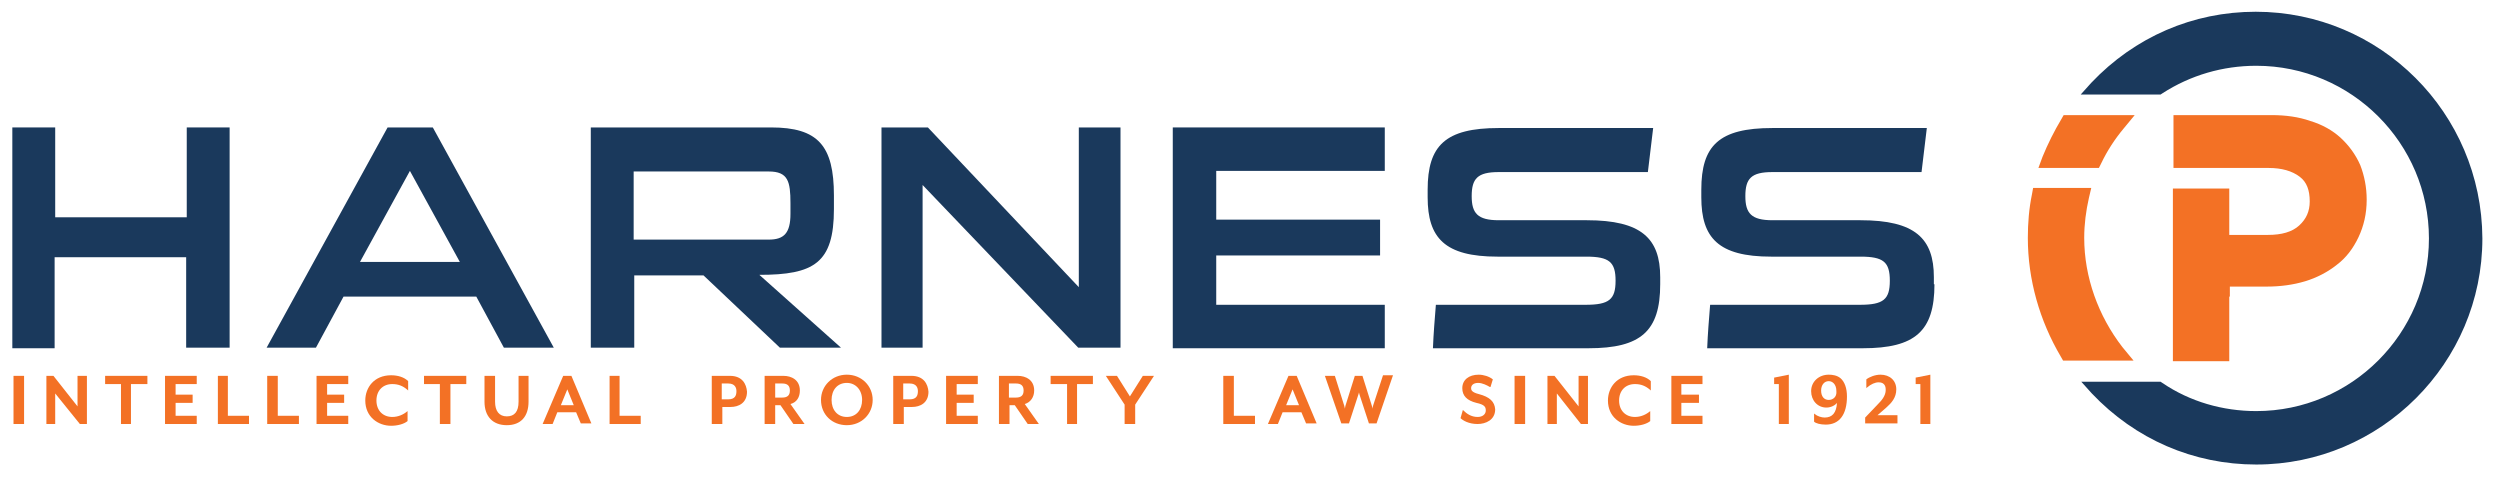
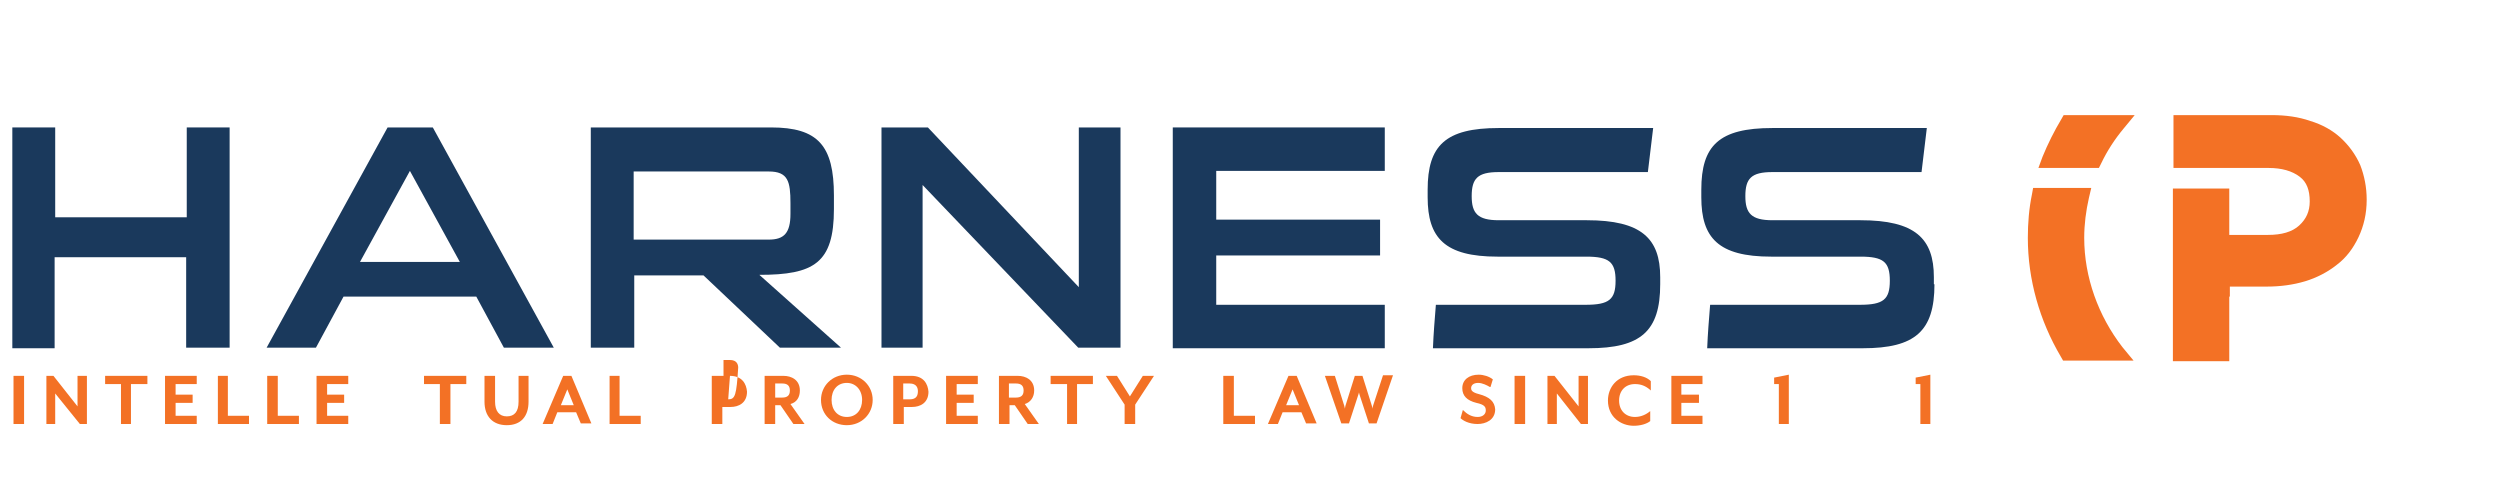
<svg xmlns="http://www.w3.org/2000/svg" version="1.1" id="Layer_1" x="0px" y="0px" viewBox="0 0 425.7 83.4" style="enable-background:new 0 0 425.7 83.4;" xml:space="preserve">
  <style type="text/css">
	.st0{fill:#1A395C;}
	.st1{fill:#F37125;}
</style>
  <g>
    <g>
      <path class="st0" d="M31.7,59.2V43.8H9.3v15.5H2.1V21.7h7.3V37h22.4V21.7h7.3v37.5H31.7z" />
      <path class="st0" d="M85.8,59.2l-4.7-8.7H58.5l-4.7,8.7h-8.4l20.6-37.5h7.7l20.6,37.5H85.8z M69.8,29.1l-8.5,15.5h17L69.8,29.1z" />
      <path class="st0" d="M132.8,59.2l-13-12.3H108v12.3h-7.4V21.7h30.7c8,0,10.7,3.1,10.7,11.6v2.3c0,9.2-3.4,11.2-12.7,11.2    l13.9,12.4H132.8z M134.6,34.6c0-3.7-0.4-5.4-3.7-5.4h-23v11.6h23c2.6,0,3.7-1.1,3.7-4.4V34.6z" />
      <path class="st0" d="M183.6,59.2l-26.5-27.7v27.7h-7V21.7h7.9l25.7,27.2V21.7h7.1v37.5H183.6z" />
      <path class="st0" d="M199.7,59.2V21.7h36.1v7.4h-28.7v8.3h27.9v6.1h-27.9v8.4h28.7v7.4H199.7z" />
      <path class="st0" d="M282.7,48.4c0,8-3.3,10.9-12.2,10.9H244c0.1-2.5,0.3-4.9,0.5-7.4H270c4,0,5.1-0.9,5.1-4.1    c0-3.2-1.1-4.1-5-4.1H255c-9,0-11.9-3.2-11.9-10.1v-1.3c0-7.5,3-10.5,12.1-10.5h26.3c-0.3,2.5-0.6,5-0.9,7.5h-25.4    c-3.6,0-4.6,1.1-4.6,4.1c0,2.9,1,4.1,4.6,4.1h15c9.3,0,12.5,3.1,12.5,9.7V48.4z" />
      <path class="st0" d="M329.4,48.4c0,8-3.3,10.9-12.2,10.9h-26.5c0.1-2.5,0.3-4.9,0.5-7.4h25.5c4,0,5.1-0.9,5.1-4.1    c0-3.2-1.1-4.1-5-4.1h-15.2c-9,0-11.9-3.2-11.9-10.1v-1.3c0-7.5,3-10.5,12.1-10.5h26.3c-0.3,2.5-0.6,5-0.9,7.5h-25.4    c-3.6,0-4.6,1.1-4.6,4.1c0,2.9,1,4.1,4.6,4.1h15c9.3,0,12.5,3.1,12.5,9.7V48.4z" />
    </g>
    <g>
      <rect x="2.3" y="64" class="st1" width="1.8" height="8.2" />
      <polygon class="st1" points="13.2,69.2 9.1,64 7.9,64 7.9,72.2 9.4,72.2 9.4,67 13.6,72.2 14.8,72.2 14.8,64 13.2,64   " />
      <polygon class="st1" points="17.9,65.4 20.6,65.4 20.6,72.2 22.3,72.2 22.3,65.4 25.1,65.4 25.1,64 17.9,64   " />
      <polygon class="st1" points="28.1,72.2 33.5,72.2 33.5,70.8 29.9,70.8 29.9,68.6 32.8,68.6 32.8,67.2 29.9,67.2 29.9,65.4     33.5,65.4 33.5,64 28.1,64   " />
      <polygon class="st1" points="38.8,64 37.1,64 37.1,72.2 42.4,72.2 42.4,70.8 38.8,70.8   " />
      <polygon class="st1" points="47.3,64 45.5,64 45.5,72.2 50.9,72.2 50.9,70.8 47.3,70.8   " />
      <polygon class="st1" points="53.9,72.2 59.3,72.2 59.3,70.8 55.7,70.8 55.7,68.6 58.6,68.6 58.6,67.2 55.7,67.2 55.7,65.4     59.3,65.4 59.3,64 53.9,64   " />
-       <path class="st1" d="M66.6,63.9c-2.9,0-4.4,2.1-4.4,4.3c0,2.8,2.2,4.3,4.4,4.3c1.1,0,2.2-0.3,2.8-0.8l0,0v-1.6L69.4,70    c-0.7,0.6-1.6,1-2.6,1c-1.6,0-2.7-1.1-2.7-2.8c0-1.7,1.1-2.8,2.7-2.8c1,0,1.8,0.3,2.6,1l0.1,0.1v-1.6l0,0    C68.8,64.2,67.7,63.9,66.6,63.9z" />
      <polygon class="st1" points="72.2,65.4 74.9,65.4 74.9,72.2 76.7,72.2 76.7,65.4 79.4,65.4 79.4,64 72.2,64   " />
      <path class="st1" d="M88.3,68.4c0,1.7-0.7,2.5-2,2.5c-1.3,0-2-0.9-2-2.5V64h-1.8v4.4c0,2.5,1.4,4,3.8,4c2.4,0,3.7-1.5,3.7-4V64    h-1.7V68.4z" />
      <path class="st1" d="M97.3,64h-1.4l-3.5,8.2h1.7l0.8-2h3.2l0.8,1.9l0,0h1.8L97.3,64L97.3,64z M97.7,69h-2.2l1.1-2.7L97.7,69z" />
      <polygon class="st1" points="105.5,64 103.8,64 103.8,72.2 109.1,72.2 109.1,70.8 105.5,70.8   " />
-       <path class="st1" d="M124.3,64h-3.1v8.2h1.8v-2.9h1.4c1.4,0,2.8-0.7,2.8-2.6C127.1,65.4,126.4,64,124.3,64z M124,68h-1.1v-2.7h1.1    c1.2,0,1.4,0.8,1.4,1.3C125.4,67.3,125.2,68,124,68z" />
+       <path class="st1" d="M124.3,64h-3.1v8.2h1.8v-2.9h1.4c1.4,0,2.8-0.7,2.8-2.6C127.1,65.4,126.4,64,124.3,64z h-1.1v-2.7h1.1    c1.2,0,1.4,0.8,1.4,1.3C125.4,67.3,125.2,68,124,68z" />
      <path class="st1" d="M136.2,66.5c0-1.8-1.4-2.5-2.8-2.5h-3.2v8.2h1.8V69h0.9l2.2,3.2l0,0h1.9l-2.4-3.4    C135.7,68.5,136.2,67.6,136.2,66.5z M132,65.3h1.2c0.9,0,1.3,0.4,1.3,1.2c0,0.8-0.4,1.2-1.3,1.2H132V65.3z" />
      <path class="st1" d="M144.2,63.8c-2.5,0-4.4,1.9-4.4,4.3c0,2.5,1.9,4.3,4.4,4.3c2.5,0,4.4-1.9,4.4-4.3    C148.6,65.7,146.7,63.8,144.2,63.8z M144.2,71c-1.6,0-2.6-1.2-2.6-2.9c0-1.7,1-2.9,2.6-2.9c1.5,0,2.6,1.2,2.6,2.9    C146.8,69.8,145.8,71,144.2,71z" />
      <path class="st1" d="M155.2,64h-3.1v8.2h1.8v-2.9h1.4c1.4,0,2.8-0.7,2.8-2.6C158,65.4,157.3,64,155.2,64z M154.9,68h-1.1v-2.7h1.1    c1.2,0,1.4,0.8,1.4,1.3C156.3,67.3,156.1,68,154.9,68z" />
      <polygon class="st1" points="161.1,72.2 166.5,72.2 166.5,70.8 162.9,70.8 162.9,68.6 165.8,68.6 165.8,67.2 162.9,67.2     162.9,65.4 166.5,65.4 166.5,64 161.1,64   " />
      <path class="st1" d="M176.1,66.5c0-1.8-1.4-2.5-2.8-2.5h-3.2v8.2h1.8V69h0.9l2.2,3.2l0,0h1.9l-2.4-3.4    C175.5,68.5,176.1,67.6,176.1,66.5z M171.8,65.3h1.2c0.9,0,1.3,0.4,1.3,1.2c0,0.8-0.4,1.2-1.3,1.2h-1.2V65.3z" />
      <polygon class="st1" points="178.9,65.4 181.7,65.4 181.7,72.2 183.4,72.2 183.4,65.4 186.1,65.4 186.1,64 178.9,64   " />
      <polygon class="st1" points="192.4,67.5 190.2,64 188.3,64 191.5,68.9 191.5,72.2 193.3,72.2 193.3,68.9 196.5,64 194.6,64   " />
      <polygon class="st1" points="210.1,64 208.3,64 208.3,72.2 213.7,72.2 213.7,70.8 210.1,70.8   " />
      <path class="st1" d="M220.8,64h-1.4l-3.5,8.2h1.7l0.8-2h3.2l0.8,1.9l0,0h1.8L220.8,64L220.8,64z M221.2,69H219l1.1-2.7L221.2,69z" />
      <path class="st1" d="M233.8,69.1c0,0.1-0.1,0.3-0.1,0.5c0-0.2-0.1-0.4-0.1-0.5L232,64h-1.3l-1.6,5.1l-0.1,0.5    c0-0.2-0.1-0.4-0.1-0.5l-1.6-5.1h-1.7l2.8,8.1l0,0h1.3l1.6-4.9c0-0.1,0.1-0.2,0.1-0.4c0,0,0,0,0,0c0,0.1,0.1,0.3,0.1,0.4l1.6,4.9    h1.3l2.8-8.2h-1.7L233.8,69.1z" />
      <path class="st1" d="M251.8,67.1c-1.2-0.3-1.3-0.7-1.3-1c0-0.5,0.4-0.9,1.2-0.9c0.7,0,1.5,0.4,2,0.7l0.1,0l0.4-1.3l0,0    c-0.6-0.5-1.6-0.8-2.4-0.8c-1.7,0-2.8,0.9-2.8,2.3c0,1.3,0.8,2.1,2.4,2.5c1.4,0.3,1.6,0.7,1.6,1.3c0,0.6-0.5,1.1-1.4,1.1    c-1.1,0-1.9-0.6-2.4-1.1l-0.1-0.1l-0.4,1.4l0,0c0.4,0.4,1.4,1,2.9,1c1.4,0,3-0.7,3-2.5C254.5,68.4,253.7,67.6,251.8,67.1z" />
      <rect x="257.9" y="64" class="st1" width="1.8" height="8.2" />
      <polygon class="st1" points="268.8,69.2 264.7,64 263.5,64 263.5,72.2 265.1,72.2 265.1,67 269.2,72.2 270.4,72.2 270.4,64     268.8,64   " />
      <path class="st1" d="M278.2,63.9c-2.9,0-4.4,2.1-4.4,4.3c0,2.8,2.2,4.3,4.4,4.3c1.1,0,2.2-0.3,2.8-0.8l0,0v-1.6L281,70    c-0.7,0.6-1.6,1-2.6,1c-1.6,0-2.7-1.1-2.7-2.8c0-1.7,1.1-2.8,2.7-2.8c1,0,1.8,0.3,2.6,1l0.1,0.1v-1.6l0,0    C280.4,64.2,279.3,63.9,278.2,63.9z" />
      <polygon class="st1" points="284.6,72.2 289.9,72.2 289.9,70.8 286.3,70.8 286.3,68.6 289.3,68.6 289.3,67.2 286.3,67.2     286.3,65.4 289.9,65.4 289.9,64 284.6,64   " />
      <polygon class="st1" points="302.1,64.3 302.1,65.4 302.9,65.4 302.9,72.2 304.6,72.2 304.6,63.8 302.1,64.3   " />
-       <path class="st1" d="M311.4,63.8c-1.7,0-3,1.2-3,2.8c0,1.6,1.1,2.8,2.6,2.8c0.8,0,1.5-0.4,1.8-0.8c-0.1,1.7-0.8,2.5-2.1,2.5    c-0.5,0-1.2-0.2-1.7-0.6l-0.1-0.1v1.4l0,0c0.3,0.3,1.1,0.5,2,0.5c2.3,0,3.6-1.7,3.6-4.8c0-1.4-0.4-2.5-1.1-3.1    C312.8,63.9,312,63.8,311.4,63.8z M311.4,68.1c-0.8,0-1.3-0.6-1.3-1.6c0-0.9,0.5-1.6,1.3-1.6c0.6,0,1.3,0.5,1.3,1.7    C312.8,67.6,312.1,68.1,311.4,68.1z" />
-       <path class="st1" d="M321.2,69.4c0.9-0.8,1.7-1.7,1.7-3.1c0-1.5-1.1-2.5-2.7-2.5c-0.9,0-1.9,0.4-2.4,0.8l0,0v1.5l0.1-0.1    c0.7-0.6,1.4-0.9,2-0.9c1.2,0,1.2,1,1.2,1.3c0,1-0.7,1.8-1.4,2.5l-2.1,2.2v1h5.5v-1.4h-3.4L321.2,69.4z" />
      <polygon class="st1" points="326.2,64.3 326.2,64.3 326.2,65.4 327,65.4 327,72.2 328.7,72.2 328.7,63.8   " />
    </g>
-     <path class="st0" d="M384.1,2c-10.7,0-20.6,4.3-28,12.1l-1.8,2h13.6l0.3-0.2c4.8-3.1,10.3-4.7,16-4.7c16.2,0,29.4,13.2,29.4,29.4   c0,16.2-13.2,29.4-29.4,29.4c-5.7,0-11.3-1.6-16-4.8l-0.3-0.2h-13.5l1.8,2c7.4,7.8,17.3,12.1,28,12.1c21.2,0,38.5-17.3,38.5-38.5   C422.6,19.2,405.3,2,384.1,2z" />
    <g>
      <path class="st1" d="M354.9,40.5c0-2.3,0.3-4.6,0.8-6.8l0.4-1.7h-9.9l-0.2,1.1c-0.5,2.4-0.7,4.9-0.7,7.4c0,7.1,2,14.1,5.6,20.2    l0.4,0.7h12l-1.9-2.3C357.3,53.8,354.9,47.2,354.9,40.5z" />
      <path class="st1" d="M351,20.3c-1.2,2-2.3,4.2-3.2,6.4l-0.7,1.9h10.3l0.4-0.8c1-2.1,2.3-4.1,3.8-5.9l1.9-2.3h-12.1L351,20.3z" />
      <path class="st1" d="M401.9,28.1c-0.8-1.8-1.9-3.3-3.3-4.6c-1.4-1.3-3.2-2.3-5.2-2.9c-2-0.7-4.2-1-6.6-1h-16.7v9h16.2    c2.2,0,4,0.5,5.3,1.5c1.2,0.9,1.7,2.3,1.7,4.2c0,1.7-0.6,3-1.8,4.1c-1.2,1.1-3,1.6-5.3,1.6h-6.6v-7.9h-9.6v29.4h9.6V50.5h0.1v-1.7    h6.3c2.3,0,4.5-0.3,6.5-0.9c2-0.6,3.9-1.6,5.4-2.8c1.6-1.2,2.8-2.8,3.7-4.7c0.9-1.9,1.4-4,1.4-6.4C403,31.9,402.6,29.9,401.9,28.1    z" />
    </g>
  </g>
</svg>